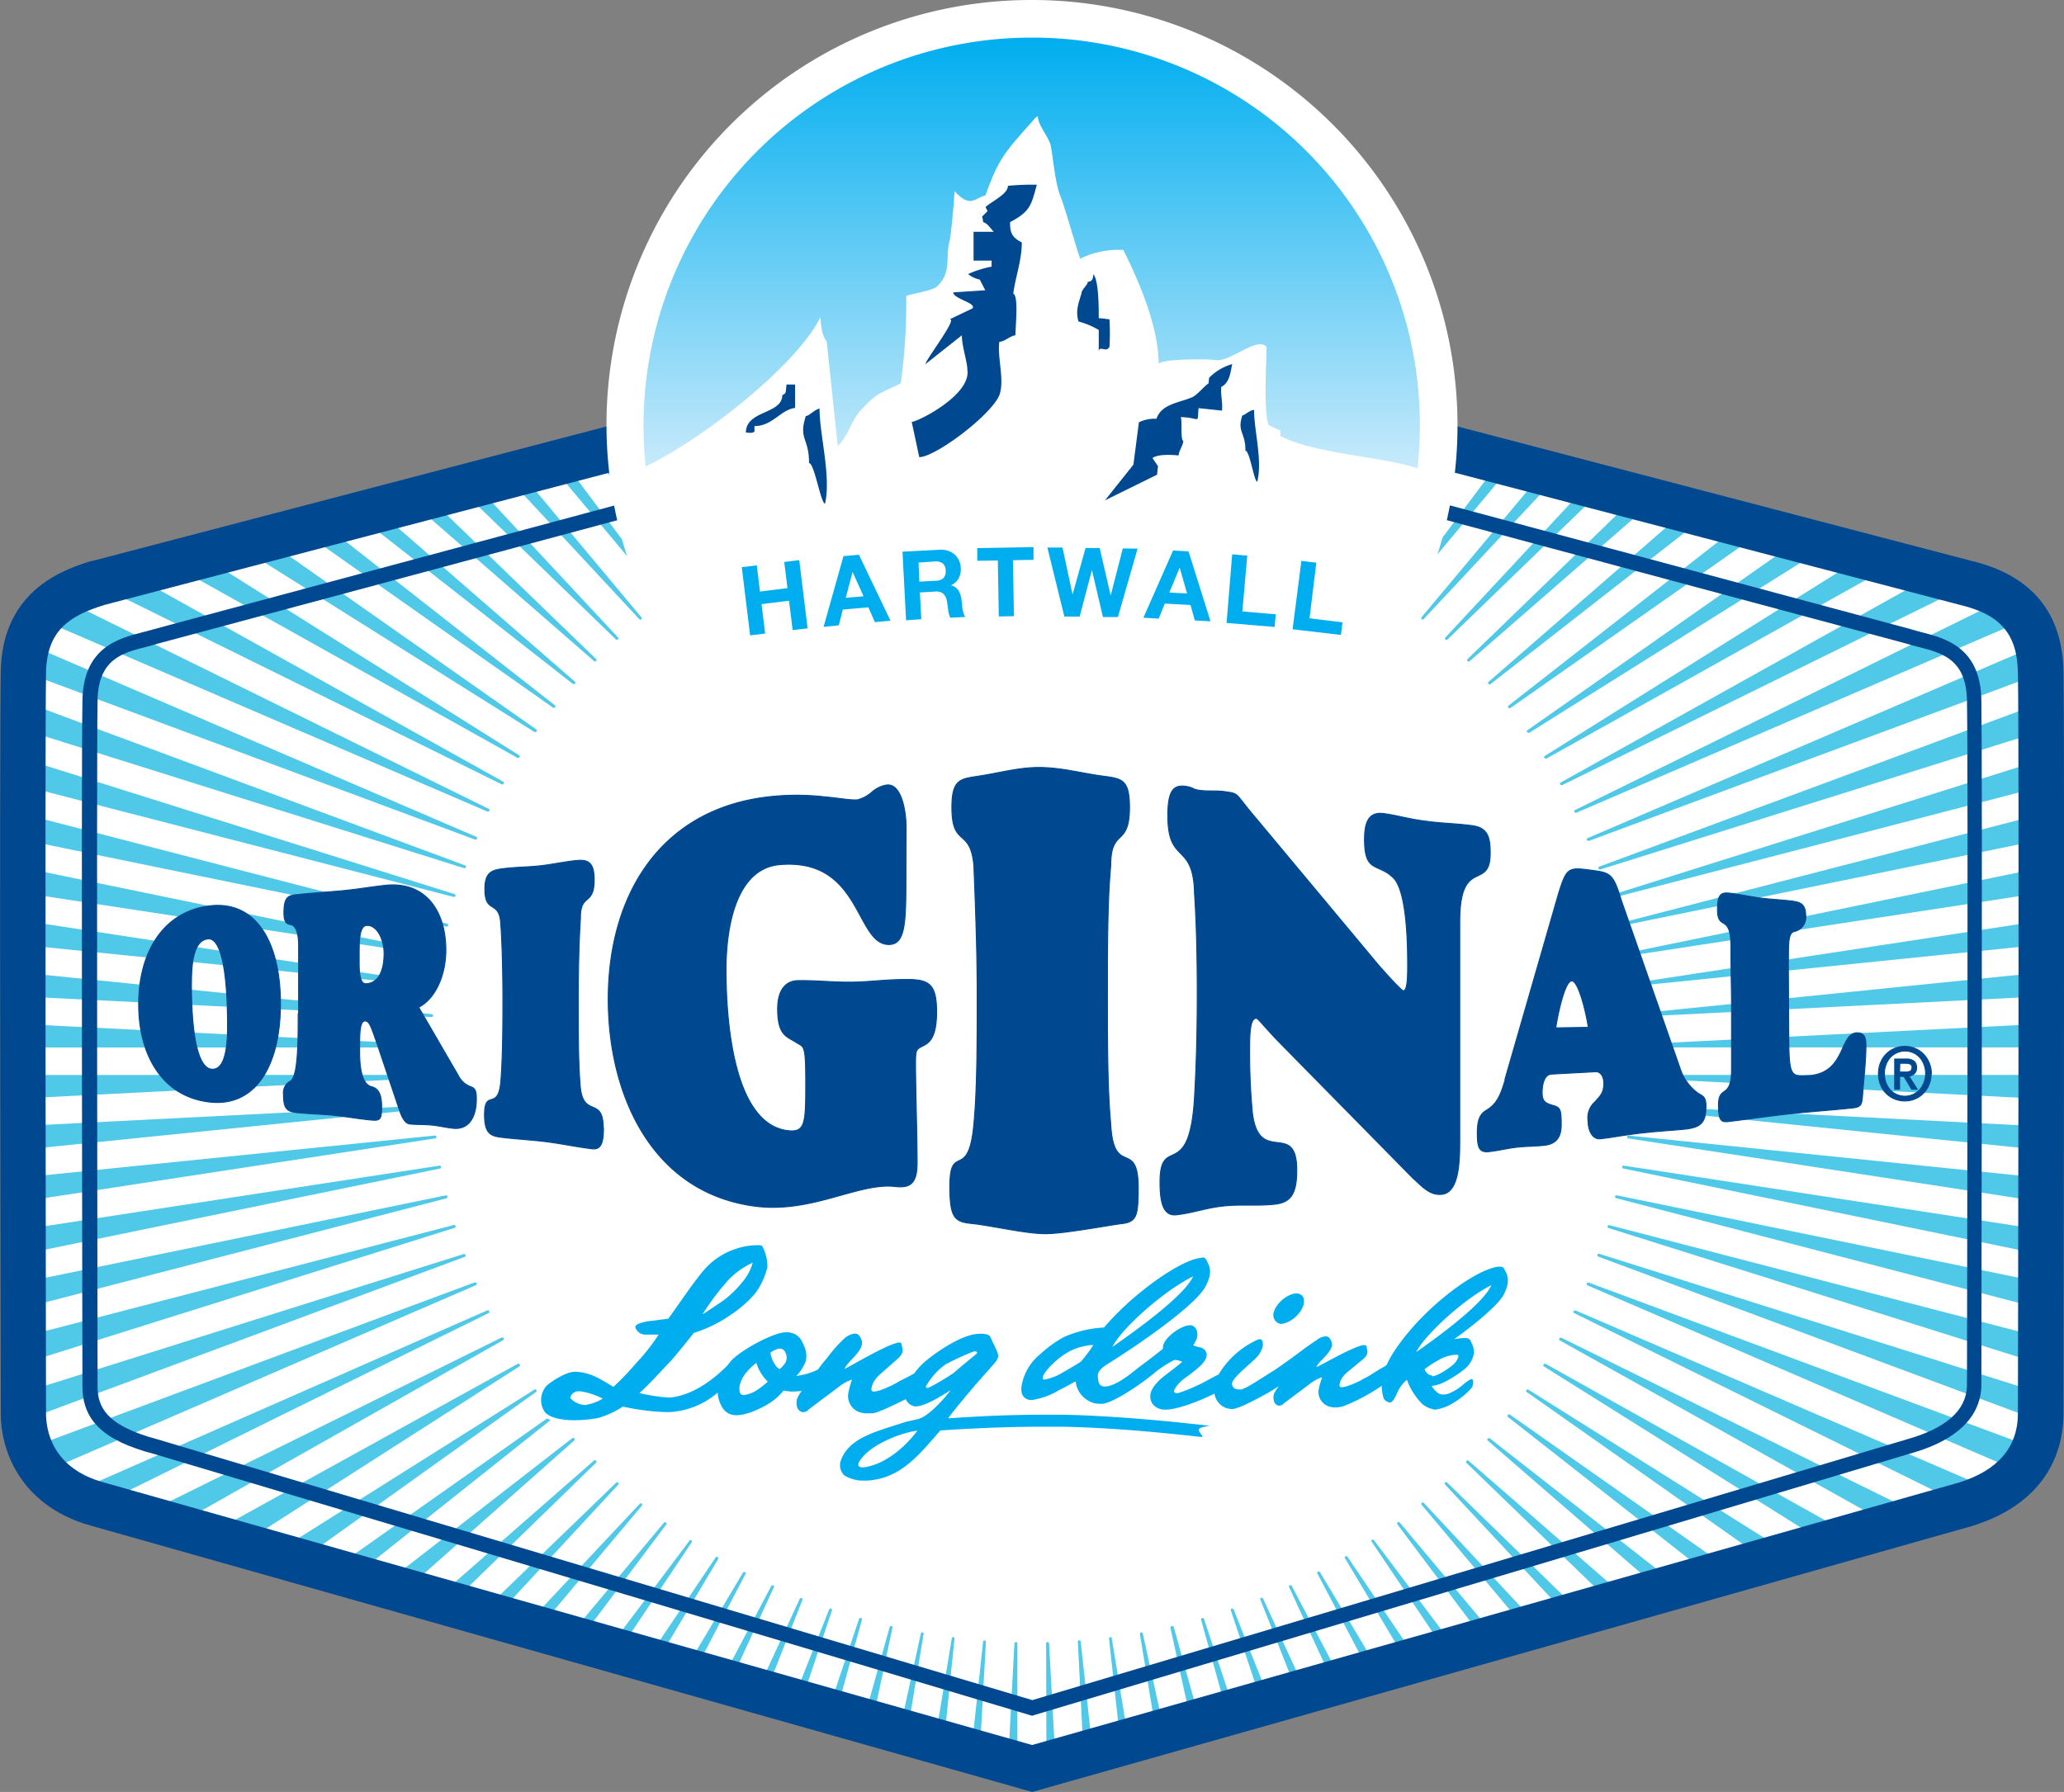
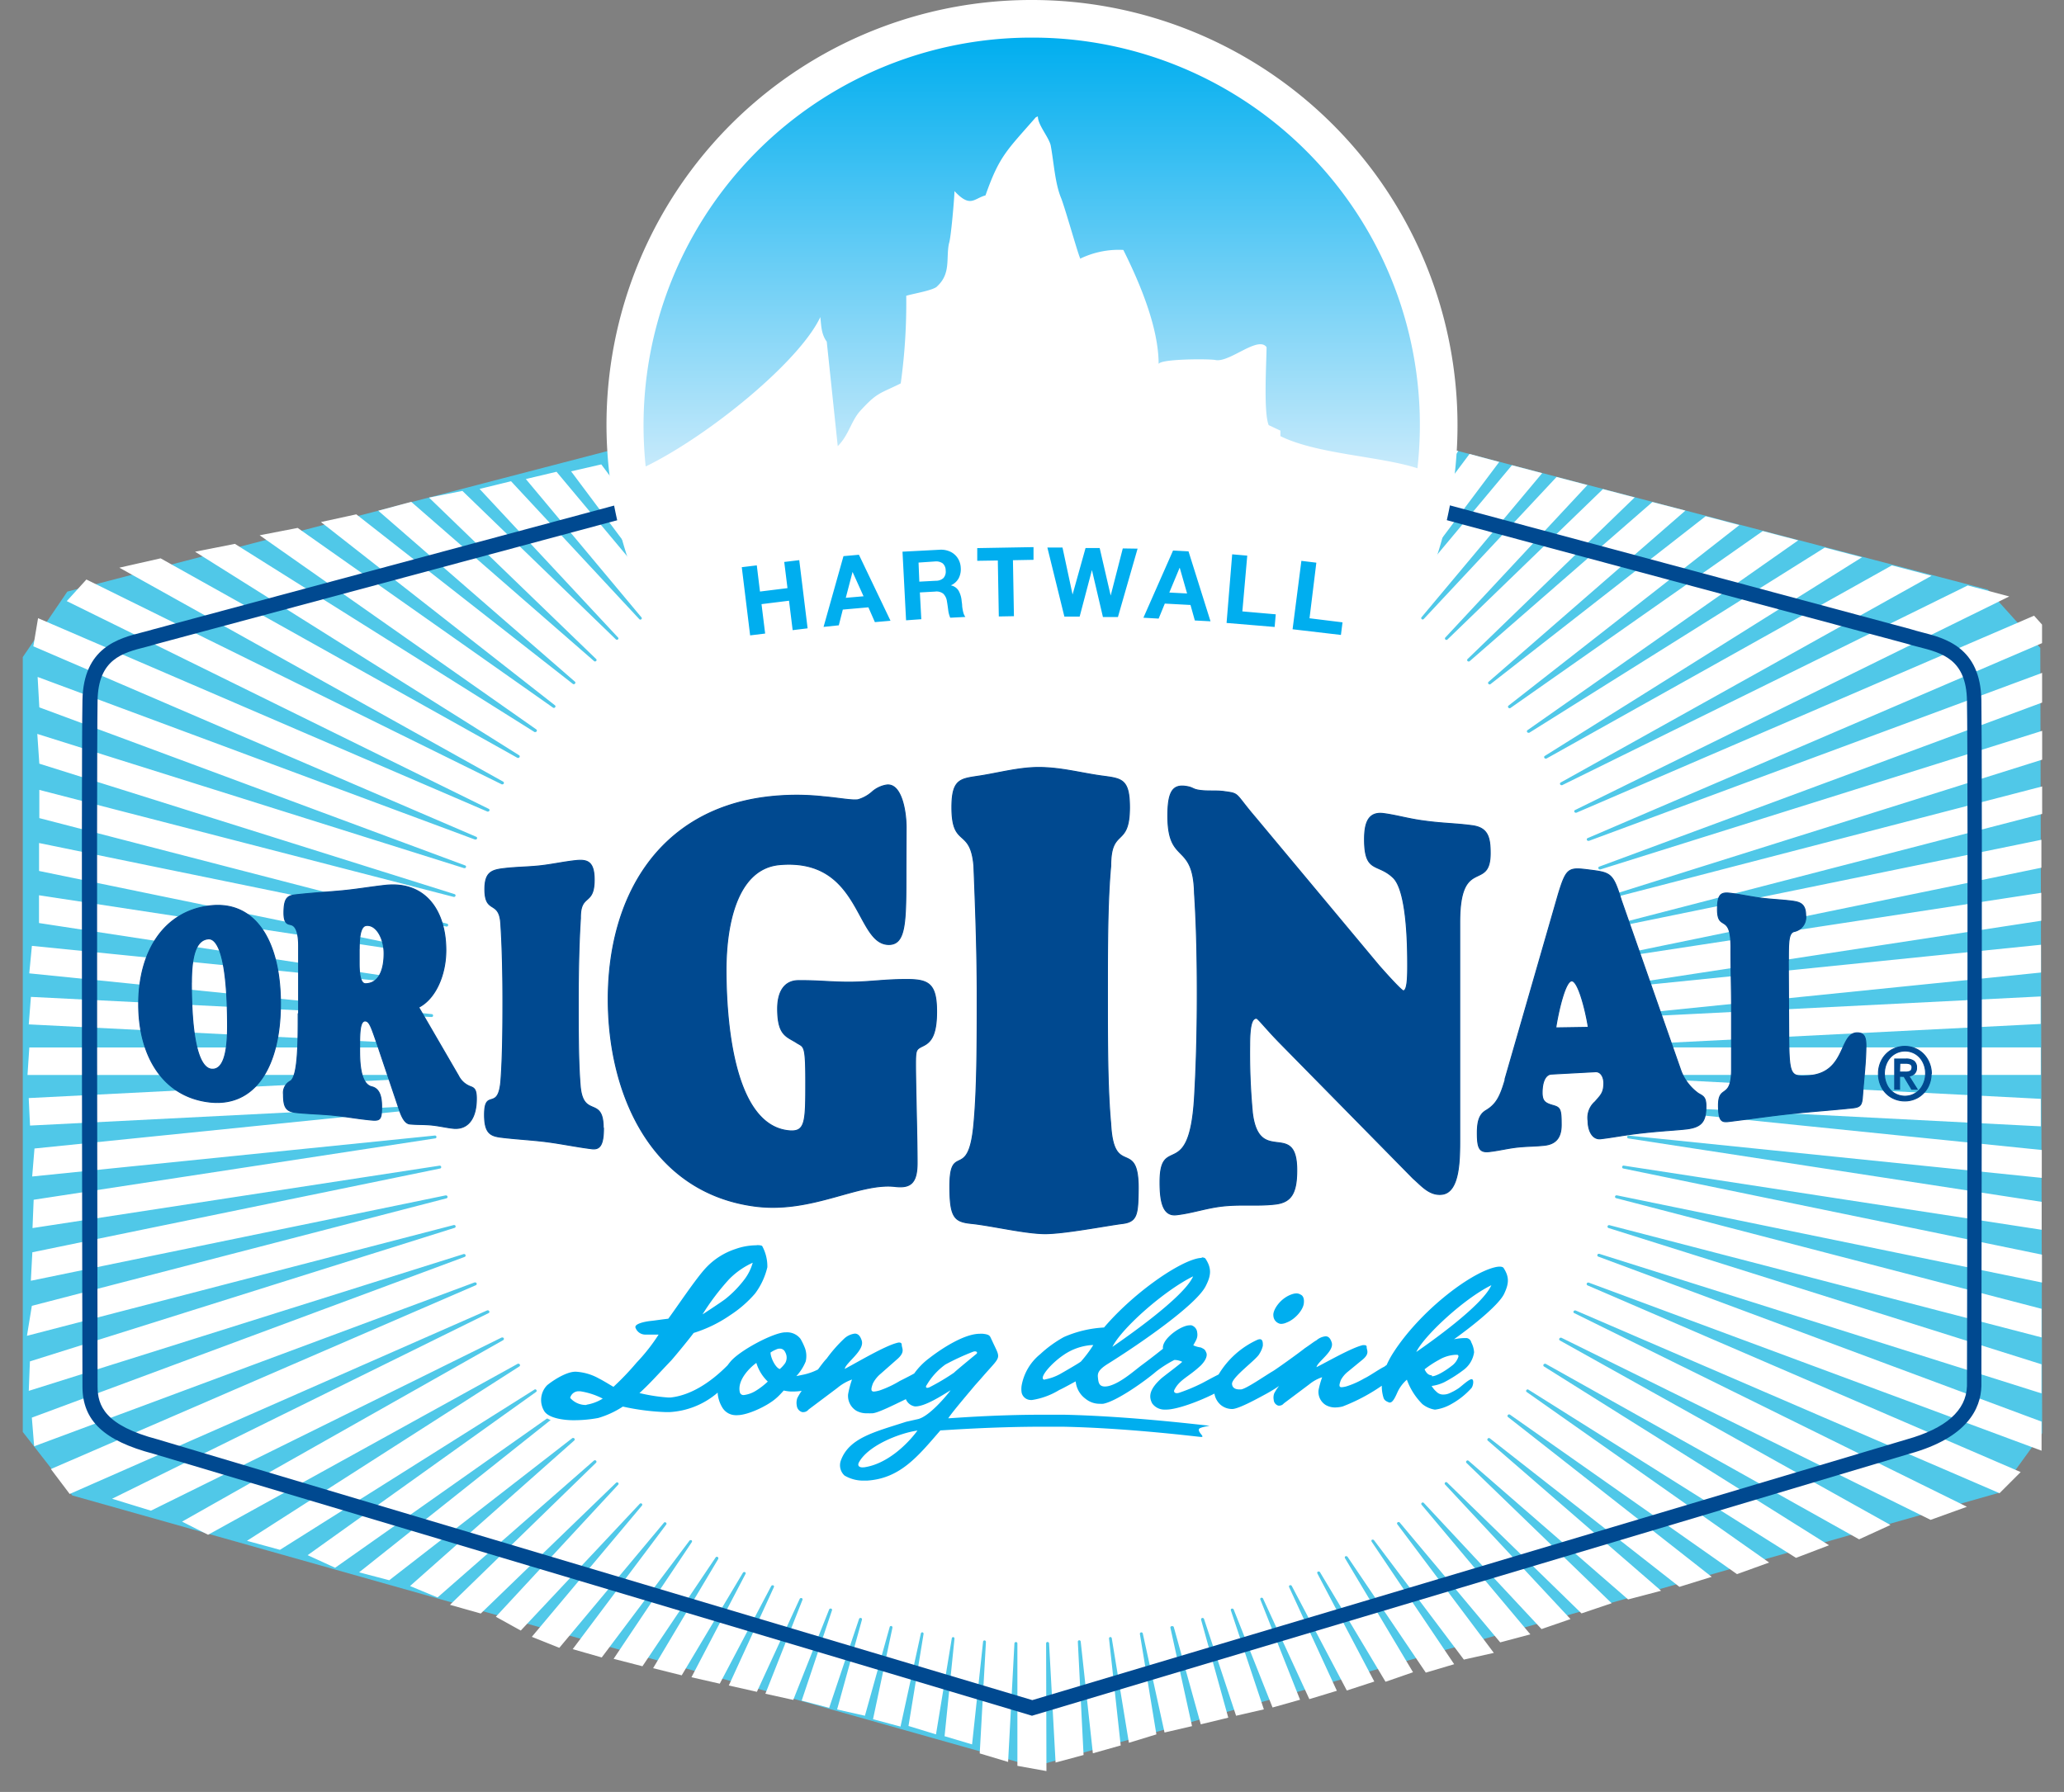
<svg xmlns="http://www.w3.org/2000/svg" viewBox="0 0 375.25 325.86">
  <rect x="0" y="0" width="375.25" height="325.86" fill="#808080" stroke="none" />
  <defs>
    <linearGradient id="a" x1="187.52" y1="85.08" x2="187.52" y2="6.84" gradientUnits="userSpaceOnUse">
      <stop offset="0" stop-color="#c7eafb" />
      <stop offset="1" stop-color="#00aeef" />
    </linearGradient>
  </defs>
  <title>Artboard 1</title>
  <path d="M188 61.84l173.4 45.38 9.54 10.6.34 142.8-7.86 10.84L188 321.25 13.14 271.94l-9-11.55v-140.9l8.1-11.91z" fill="#50c8e8" fill-rule="evenodd" />
  <path d="M288.62 233.74l78.75 33.95-3.84 3.84-77.08-33.23a.26.26 0 0 0-.12 0 .27.27 0 0 0-.24.16.23.23 0 0 0 .13.33L357.6 274l-6.6 2.38-67.13-33.12a.24.24 0 0 0-.13 0 .27.27 0 0 0-.23.14.25.25 0 0 0 .09.36l60.1 33.55-5.7 2.61L281 248a.28.28 0 0 0-.14 0 .29.29 0 0 0-.23.13.26.26 0 0 0 .08.36L332.53 281l-6 2.29-48.64-30.58a.31.31 0 0 0-.15-.05.3.3 0 0 0-.23.12.24.24 0 0 0 .07.36l44.06 31-5.84 2.11-41.27-29a.47.47 0 0 0-.17-.05.28.28 0 0 0-.21.1.26.26 0 0 0 0 .37l37.05 29.07-5.87 1.82-34.46-27a.29.29 0 0 0-.18-.06.26.26 0 0 0-.2.1.25.25 0 0 0 0 .37l31.51 27.3-6 1.58-29-25.21a.3.3 0 0 0-.18-.07.31.31 0 0 0-.2.09.26.26 0 0 0 0 .37l26.39 25.51-5.48 1.85-24.42-23.79a.28.28 0 0 0-.19-.09.3.3 0 0 0-.19.08.26.26 0 0 0 0 .37l22.8 24.46-5.27 1.82-21.39-22.93a.25.25 0 0 0-.2-.09.33.33 0 0 0-.19.07.25.25 0 0 0 0 .37l19.75 23.54-5.48 1.46-18.27-21.8a.31.31 0 0 0-.2-.09.29.29 0 0 0-.18.06.24.24 0 0 0-.05.36l17.54 23.38-5.45 1.22-16.32-21.69a.28.28 0 0 0-.21-.12.47.47 0 0 0-.16 0 .26.26 0 0 0-.07.37l15 22.28-5.16 1.53L245 283.11a.27.27 0 0 0-.23-.12.35.35 0 0 0-.14 0 .25.25 0 0 0-.1.36l12.37 20.74-5 1.73-11.9-19.9a.24.24 0 0 0-.23-.14.22.22 0 0 0-.14 0 .25.25 0 0 0-.12.35l10.35 19.65-5 1.63-10-19a.26.26 0 0 0-.23-.15h-.13a.27.27 0 0 0-.13.35l8.68 18.85-5 1.52-8.42-18.29a.25.25 0 0 0-.23-.15h-.11a.25.25 0 0 0-.15.33l7.22 18.22-5 1.41-7.06-17.8a.26.26 0 0 0-.24-.18.19.19 0 0 0-.11 0 .24.24 0 0 0-.17.32l6 18-5.05 1.16-5.83-17.6a.27.27 0 0 0-.25-.18h-.09a.28.28 0 0 0-.19.33l4.94 17.8-5 1.21-4.9-17.66a.26.26 0 0 0-.25-.19H213a.25.25 0 0 0-.21.3l3.93 17.88-5 1.16-3.95-18a.25.25 0 0 0-.25-.21h-.06a.26.26 0 0 0-.22.3l3 18.25-5 1.53-3.11-19a.26.26 0 0 0-.26-.23.25.25 0 0 0-.24.29l2.12 19.42-5.06 1.43-2.21-20.32a.26.26 0 0 0-.27-.23.26.26 0 0 0-.25.29l1.04 20.57-5.09 1.37-1.18-21.67a.27.27 0 0 0-.28-.25.25.25 0 0 0-.26.27l.06 23.2-5.28-.95v-22.25a.25.25 0 0 0-.26-.26.26.26 0 0 0-.28.25l-1.15 21.55-5.16-1.55 1.13-20.27a.27.27 0 0 0-.25-.28.26.26 0 0 0-.27.23l-2 18.68-5-1.49 1.8-17.72a.26.26 0 0 0-.23-.3.26.26 0 0 0-.26.23l-2.87 17.46-5-1.53 2.74-16.73a.26.26 0 0 0-.22-.3.26.26 0 0 0-.27.21l-3.7 16.93-5-1.34 3.53-16.63a.27.27 0 0 0-.2-.32H162a.25.25 0 0 0-.25.19l-4.5 16.13-5.06-1.14 4.52-16.32a.25.25 0 0 0-.19-.32h-.09a.24.24 0 0 0-.25.18l-5.43 16.16-5-1.31 5.51-16.41a.25.25 0 0 0-.17-.33.18.18 0 0 0-.1 0 .26.26 0 0 0-.25.17l-6.52 16.44-5.07-1.12 6.74-17.06a.25.25 0 0 0-.15-.34.25.25 0 0 0-.11 0 .25.25 0 0 0-.24.15l-7.78 16.9-5.11-1.15 8.19-17.87a.24.24 0 0 0-.13-.35.2.2 0 0 0-.12 0 .26.26 0 0 0-.24.16l-9.34 17.73-5.15-1.17 9.82-18.77a.24.24 0 0 0-.11-.36.31.31 0 0 0-.13 0 .26.26 0 0 0-.23.14l-11.12 18.64-5.2-1.3 11.84-19.86a.28.28 0 0 0-.24-.4.29.29 0 0 0-.23.12L116.8 303l-5.24-1.35 14.21-21.21a.26.26 0 0 0-.07-.37.46.46 0 0 0-.16 0 .25.25 0 0 0-.21.12L109.4 301.4l-5.28-1.51 17-22.66a.24.24 0 0 0-.06-.36.29.29 0 0 0-.17-.06.24.24 0 0 0-.2.11l-19 22.73-5-2 20-23.84a.26.26 0 0 0 0-.37.33.33 0 0 0-.18-.07.31.31 0 0 0-.2.09l-21.63 23.05-4.53-2.51 22.23-24a.25.25 0 0 0 0-.37.28.28 0 0 0-.19-.07.29.29 0 0 0-.19.08l-24.59 23.77-5.6-1.58L108.36 266a.26.26 0 0 0 0-.38.25.25 0 0 0-.19-.08.29.29 0 0 0-.19.06l-28.43 24.89-5-2.08 29.86-26.47a.26.26 0 0 0 0-.37.31.31 0 0 0-.21-.09.35.35 0 0 0-.18.06l-33.25 25.82-5.48-1.44 35.57-28.29a.24.24 0 0 0 0-.36.26.26 0 0 0-.21-.11.3.3 0 0 0-.16.05l-39.56 27.88-5-2.29 41.53-29.68a.25.25 0 0 0 .06-.36.3.3 0 0 0-.23-.12.25.25 0 0 0-.14.06L50.9 281.83l-6-1.64 49.52-31.71a.25.25 0 0 0 .08-.36.27.27 0 0 0-.22-.13.23.23 0 0 0-.14 0l-56.31 31.1-4.73-2.39 58.38-33a.26.26 0 0 0 .1-.36.28.28 0 0 0-.23-.13h-.13l-63.78 31.5-7.06-2.17 68.45-33.76a.23.23 0 0 0 .11-.34.25.25 0 0 0-.23-.16h-.12l-75.92 33.39-3.42-4.53 77.26-33.43a.26.26 0 0 0 .14-.35.29.29 0 0 0-.25-.16.24.24 0 0 0-.11 0L6.21 263l-.42-5.21 78.69-29.23a.26.26 0 0 0 .16-.33.26.26 0 0 0-.25-.19h-.09L5.23 252.92l.21-5.36 77.21-24.28a.26.26 0 0 0-.07-.51h-.09L4.9 242.91l.89-5.45 75.38-19.55a.26.26 0 0 0 .19-.32.27.27 0 0 0-.26-.21H81L5.61 232.9l.27-5.18L80 212.49a.25.25 0 0 0 .21-.31.26.26 0 0 0-.25-.21h-.05l-74 11.35.21-5.15 73-11.16a.25.25 0 0 0 .23-.3.27.27 0 0 0-.27-.22l-73.23 7.45.42-5.09 72.13-7.34a.26.26 0 0 0 .24-.28.26.26 0 0 0-.28-.25l-72.9 3.7-.24-5L77.83 196a.26.26 0 1 0 0-.53L5 195.48l.33-5h72.81a.26.26 0 0 0 .27-.25.26.26 0 0 0-.25-.28l-72.93-3.67.39-5 72.85 3.66a.26.26 0 0 0 .27-.24.26.26 0 0 0-.25-.29L5.32 177l.48-5 73.2 7.38a.26.26 0 0 0 0-.53l-71.91-11v-5.05l72.8 11.1h.05a.26.26 0 0 0 0-.52l-72.84-15v-5.08l74.06 15.19h.06a.25.25 0 0 0 .25-.21.25.25 0 0 0-.2-.32L7.15 148.77v-5.13l75.33 19.46h.08a.26.26 0 0 0 .25-.19.25.25 0 0 0-.18-.32L7.15 138.87l-.37-5.41 77.59 24.41h.09a.24.24 0 0 0 .25-.17.24.24 0 0 0-.16-.33l-77.4-28.74-.31-5.53 79.49 29.56h.11a.26.26 0 0 0 .1-.51L6.06 117.53l.86-5.12 81.69 35.17a.26.26 0 0 0 .12 0 .27.27 0 0 0 .24-.15.25.25 0 0 0-.13-.35l-76.7-37.77 3.57-3.93 75.51 37.25a.29.29 0 0 0 .13 0 .26.26 0 0 0 .23-.13.26.26 0 0 0-.1-.36L21.7 103.23l7.5-1.7 64.89 36.29a.28.28 0 0 0 .14 0 .28.28 0 0 0 .22-.13.25.25 0 0 0-.09-.36l-58.89-37 7.24-1.43 54.47 34.22a.32.32 0 0 0 .16 0 .26.26 0 0 0 .22-.12.25.25 0 0 0-.06-.36l-50.29-35.3L54.12 96l46.42 32.68a.29.29 0 0 0 .16.05.26.26 0 0 0 .21-.1.24.24 0 0 0 0-.36L58.35 94.93l6.43-1.4 39.36 30.83a.29.29 0 0 0 .18.06.28.28 0 0 0 .21-.1.24.24 0 0 0 0-.36L68.77 92.87l6-1.61L108 120.21a.23.23 0 0 0 .18.07.28.28 0 0 0 .2-.08.24.24 0 0 0 0-.36L78 90.49l6.07-1.22 27.9 27a.32.32 0 0 0 .19.07.27.27 0 0 0 .19-.07.23.23 0 0 0 0-.36l-25.16-27 5.72-1.4 23.31 25.07a.32.32 0 0 0 .19.1.34.34 0 0 0 .19-.07.25.25 0 0 0 0-.37l-21-25.13 5.58-1.32 19.51 23.33a.28.28 0 0 0 .38 0 .24.24 0 0 0 0-.36l-17.24-23.05 5.49-1.26 16 21.39a.26.26 0 0 0 .21.1.3.3 0 0 0 .16 0 .24.24 0 0 0 .07-.36l-14.75-22 5.16-1.58 13.93 20.75a.29.29 0 0 0 .23.12.27.27 0 0 0 .24-.4l-12.28-20.62 4.26-2.95 12.54 21.1a.26.26 0 0 0 .23.13.25.25 0 0 0 .14 0 .24.24 0 0 0 .11-.35L125.2 80.13l4.73-2.2 10.23 19.48a.27.27 0 0 0 .23.14.36.36 0 0 0 .13 0 .25.25 0 0 0 .13-.35l-9.23-20.05 4.73-2.05 9.27 20.13a.25.25 0 0 0 .24.16h.11a.25.25 0 0 0 .15-.34l-8.1-20.55 5.18-.77 7.75 19.48a.25.25 0 0 0 .24.16.17.17 0 0 0 .1 0 .24.24 0 0 0 .17-.32l-6.74-20.23 5.24-.57 6.45 19.3a.26.26 0 0 0 .25.18h.09a.25.25 0 0 0 .18-.32L151.1 71l5.06-1.25L161.75 90a.25.25 0 0 0 .25.19h.07a.25.25 0 0 0 .2-.31l-4.68-21.15 5.21-.66 4.53 20.73a.25.25 0 0 0 .26.2h.05a.25.25 0 0 0 .22-.3l-3.46-21.07 4.94-1.88L173 88a.25.25 0 0 0 .26.23.26.26 0 0 0 .23-.29l-2.31-21.53s4.91-2.68 4.91-2.65l2.61 23.64a.26.26 0 0 0 .27.25.26.26 0 0 0 .25-.28L178 64.64l5.06-2L184.43 87a.25.25 0 0 0 .27.24.25.25 0 0 0 .3-.24V61.52l1.28-.15 3.88 1v24.6a.26.26 0 0 0 .27.27.27.27 0 0 0 .28-.25l1.29-24.1 5.18 1.35-1.27 23.08a.25.25 0 0 0 .24.27.25.25 0 0 0 .27-.23l2.42-22.67L204 66l-2.39 21.87a.25.25 0 0 0 .23.29.25.25 0 0 0 .25-.22l3.5-21.51 5.09 1.33-3.45 21a.24.24 0 0 0 .21.29h.06a.24.24 0 0 0 .26-.2l4.58-20.63 5 1.3-4.5 20.38a.27.27 0 0 0 .21.31h.07a.25.25 0 0 0 .25-.19L218.95 70l5 1.31-5.59 20a.24.24 0 0 0 .18.32h.08a.25.25 0 0 0 .26-.17l6.64-19.79 5 1.32-6.71 20a.25.25 0 0 0 .17.33h.09a.26.26 0 0 0 .24-.17l7.83-19.73 5 1.32-8 20.26a.25.25 0 0 0 .16.33h.11a.24.24 0 0 0 .24-.16l9.2-20 5.15 1.35-9.54 20.68a.25.25 0 0 0 .13.35h.13a.26.26 0 0 0 .23-.14L245.74 77l5.13 1.34-11.35 21.45a.26.26 0 0 0 .1.36h.15a.25.25 0 0 0 .23-.15l12.7-21.2 5.18 1.36-13.34 22.32a.25.25 0 0 0 .09.36.29.29 0 0 0 .15 0 .26.26 0 0 0 .22-.12l14.82-22.09 5.3 1.39-15.75 23.4a.24.24 0 0 0 .08.36.22.22 0 0 0 .16.06.26.26 0 0 0 .21-.12l17.35-23.17 5.4 1.45L254 108.75a.24.24 0 0 0 .05.36.31.31 0 0 0 .17.06.29.29 0 0 0 .21-.1l20.45-24.47 5.5 1.44-21.91 26.17a.25.25 0 0 0 0 .37.26.26 0 0 0 .18.07.26.26 0 0 0 .2-.09L283 86.73l5.61 1.47-25.83 27.72a.26.26 0 0 0 0 .37.36.36 0 0 0 .19.08.28.28 0 0 0 .19-.08l28.27-27.35 5.77 1.51-30.38 29.39a.26.26 0 0 0 0 .38.29.29 0 0 0 .2.07.28.28 0 0 0 .18-.06l33.22-28.94 6 1.56-35.8 31.15a.26.26 0 0 0 0 .37.28.28 0 0 0 .2.09.26.26 0 0 0 .17-.06l39.11-30.53 6.14 1.61-42 32.85a.25.25 0 0 0 0 .36.3.3 0 0 0 .22.11.31.31 0 0 0 .16-.06l45.86-32.17 6.45 1.69-49.21 34.51a.25.25 0 0 0-.07.36.29.29 0 0 0 .23.12.3.3 0 0 0 .15 0l53.73-33.68 6.76 1.77-57.66 36.12a.25.25 0 0 0-.08.36.26.26 0 0 0 .23.13.25.25 0 0 0 .13 0l62.82-35.14 7.21 1.89-67.42 37.59a.25.25 0 0 0-.1.35.26.26 0 0 0 .23.14.25.25 0 0 0 .13 0l73.74-36.32 7.55 2-78.94 38.84a.24.24 0 0 0-.12.34.27.27 0 0 0 .24.15h.12l83.21-35.83 1.45 1.62v3.37l-82.57 35.44a.26.26 0 0 0 .1.51h.11l82.37-30.54v5.4l-80.51 29.83a.25.25 0 0 0-.16.33.27.27 0 0 0 .25.19h.1l80.33-25.21v5.24l-78.72 24.74a.26.26 0 0 0 .08.51h.09l78.55-20.38V148l-77.26 20a.25.25 0 0 0-.19.32.24.24 0 0 0 .25.2H294l77.14-15.81v5.08l-76 15.64a.25.25 0 0 0-.21.3.28.28 0 0 0 .27.22l75.92-11.6v5.08l-75.08 11.48a.26.26 0 0 0-.23.29.25.25 0 0 0 .26.23l75-7.63v5.05l-74.5 7.57a.26.26 0 0 0 0 .53l74.44-3.75v5l-74 3.74a.26.26 0 0 0-.25.28.25.25 0 0 0 .27.25h74v5h-74.15a.27.27 0 0 0-.28.25.26.26 0 0 0 .27.27l74.16 3.83v5L296.75 201a.26.26 0 0 0 0 .53l74.46 7.59v5.07l-75.11-7.69a.26.26 0 0 0-.27.22.26.26 0 0 0 .23.3l75.13 11.53v5.08l-76-11.67h-.06a.27.27 0 0 0 0 .53l76.11 15.66v5.07l-77.26-15.85h-.07a.26.26 0 0 0-.05.52L371.17 238v5.2l-78.57-20.41a.12.12 0 0 0-.08 0 .26.26 0 0 0-.25.19.26.26 0 0 0 .17.33l78.72 24.78v5.29L290.76 228h-.09a.26.26 0 0 0-.25.18.25.25 0 0 0 .16.33l80.59 30v5.29l-82.34-30.57h-.11a.29.29 0 0 0-.24.18.27.27 0 0 0 .14.33z" fill="#fff" fill-rule="evenodd" />
-   <path d="M187.66 325.86L16.87 277.53C4.55 274.25.14 264.78.14 257c0-1.2-.27-120.87 0-134.82C.34 107 12.19 103.39 16.66 102h.15l168.85-44.18h3.93L358.44 102c10.9 2.6 16.55 9.41 16.72 20.2.23 14 0 133.62 0 134.82 0 5.72-2.16 16-16.64 20.48zM19 110c-6.48 2-10.51 4.73-10.63 12.37-.23 13.87 0 133.47 0 134.67 0 2.93 1 10 10.67 12.58l168.6 47.7 168.49-47.72c7.09-2.19 10.74-6.43 10.74-12.58 0-1.22.27-120.81 0-134.68-.11-7-3.15-10.58-10.48-12.33L188.52 66.07h-1.81z" fill="#004990" />
  <path d="M187.62 312l-.39-.12-159.31-47.51c-9-2.37-12.93-6-12.93-12.27 0-1.12-.24-112.44 0-124.74.16-9.65 6.6-11.28 10.87-12.37.69-.18 1.35-.34 1.95-.53l158.38-42.55h3l158.19 42.5c.65.21 1.32.38 2 .56 4.26 1.09 10.7 2.74 10.85 12.36.2 12.29 0 123.62 0 124.74-.12 4-2.46 9.34-13 12.27zm-1.07-237.37l-158 42.45c-.6.19-1.3.37-2 .56-4.27 1.08-8.69 2.2-8.81 9.77-.21 12.27 0 123.56 0 124.69 0 3.52 1.32 7.12 10.94 9.65l159 47.41 158.93-47.4c7.17-2 10.86-5.26 11-9.7 0-1.09.24-112.38 0-124.65-.12-7.54-4.53-8.67-8.8-9.76-.75-.19-1.46-.37-2.13-.59L188.7 74.63z" fill="#004990" />
  <path d="M157.14 269.54a7 7 0 0 1-3.83-1 2.87 2.87 0 0 1-.76-3.17c1.41-3.82 5.33-5.06 10.28-6.64l1.78-.57 2.25-.51c1.28-.35 3.1-2.1 4.42-3.59-1.57.93-3.53 2-4.88 2h-.12a2.58 2.58 0 0 1-1.79-1.2l-.48.23c-2.3 1.11-4.47 2.17-5.41 2.22h-.25a4.17 4.17 0 0 1-.55 0h-.2a4.11 4.11 0 0 1-2.08-.49 3.47 3.47 0 0 1-1.69-3.35c0-.22.27-1.33.5-2.12a10 10 0 0 0-1.88 1.21l-5.26 4.07a1.49 1.49 0 0 1-1.18.54h-.17a1.7 1.7 0 0 1-1.3-1.49 2.91 2.91 0 0 1 .09-1.46 5.85 5.85 0 0 1 .46-.83h-1.33a7.52 7.52 0 0 1-1.13-.15c-.47.51-.86.9-1.2 1.21-1.59 1.45-5.29 3.23-7.34 3.23a2.62 2.62 0 0 1-.53 0A3.18 3.18 0 0 1 131 256a6.47 6.47 0 0 1-.81-2.2 15 15 0 0 1-8.42 3.22h-.83a41.54 41.54 0 0 1-7.65-1 16.78 16.78 0 0 1-4.46 2 24.33 24.33 0 0 1-4.53.42h-.13c-.7 0-4.26-.08-5.44-1.7a4.16 4.16 0 0 1 .49-5.23c.62-.54 3.37-2.56 5.38-2.56h.11a9.85 9.85 0 0 1 4.28 1.25c.81.4 2 1.11 2.5 1.43a22.3 22.3 0 0 0 2.39-2.47c.49-.55 1-1.14 1.6-1.76a33.31 33.31 0 0 0 3.63-4.52h-1.81a2.23 2.23 0 0 1-2.11-1.58.71.71 0 0 1 .14-.57c.53-.72 2.52-1 2.92-1l1.32-.17 1.75-.23c.45-.62 1.05-1.47 1.73-2.43a79.63 79.63 0 0 1 5-6.72A12 12 0 0 1 133 227c.25-.1.47-.18.64-.26a11.7 11.7 0 0 1 3.94-.69c.76 0 1.16.11 1.31.37a8.05 8.05 0 0 1 1 4 13.22 13.22 0 0 1-2.31 5 21.4 21.4 0 0 1-4.55 4 24.85 24.85 0 0 1-6.67 3.27c-.87 1.18-3.42 4.26-4 4.9l-1.83 1.93c-1.29 1.38-2.35 2.5-3.5 3.57a26.61 26.61 0 0 0 4.5.66h.41c3.28-.36 6.8-2.35 10.18-5.77.14-.21.31-.43.47-.61 1.69-2.06 7.88-5.38 10.17-5.47h.17a3.4 3.4 0 0 1 3 1.38l.11.22a10.66 10.66 0 0 1 .73 1.59 4.55 4.55 0 0 1 .11 2.52 6.17 6.17 0 0 1-1.2 2.07h.1a10.48 10.48 0 0 0 2.79-1c.52-.71 1.06-1.44 1.56-2 .33-.38.66-.8 1-1.23a13.25 13.25 0 0 1 2.34-2.53 3.71 3.71 0 0 1 2-.87c1.12 0 1.48 1.16 1.59 1.54.37 1.29-.85 2.6-1.92 3.74l-.52.57.86-.48c2.46-1.37 5.83-3.24 7.62-3.67a1.53 1.53 0 0 1 .43-.07.83.83 0 0 1 .62.23.69.69 0 0 1 .18.53 1.67 1.67 0 0 0 .07.36c.14.55.32 1.3-.91 2.41L160.3 250a5.15 5.15 0 0 0-1.28 1.58c-.25.7-.27.95-.25 1h.11a4.84 4.84 0 0 0 1.26-.3 14.77 14.77 0 0 0 2.72-1.27l.56-.31c.09 0 1.88-.93 2.55-1.32a13 13 0 0 1 2.78-2.81c1.35-1 6.06-4.49 9.38-4.49a4.22 4.22 0 0 1 .62 0c1.21.13 1.45.4 1.74 1l.14.3c.19.42.36.77.5 1.07 1 2.18 1 2.31-1 4.58-.42.47-.92 1-1.52 1.74l-1.08 1.21-.94 1.12c-1.09 1.3-2.66 3.16-3.49 4.26h.45c2.41-.16 8.82-.59 16-.59h3.84c12.87.28 26.45 2 26.56 2h.28v.29c0 .29-.22.34-.66.42a5.3 5.3 0 0 0-1.32.36c0 .06.26.44.37.58s.4.51.27.78a.47.47 0 0 1-.47.24h-.49c-5.14-.6-15.21-1.63-24.82-1.81h-3.47c-7.78 0-14.85.44-17.51.61l-1.07.06-.47.54c-3.78 4.4-7.05 8.2-13 8.59zm8.86-8.94c-3.34.69-8.19 2.83-9.58 5.52-.06.13-.06.22 0 .25s.15.12.45.12h.13c3.56-.49 6.89-3.25 9-5.89zm-62-6.44a4 4 0 0 0 2.53 1 5.93 5.93 0 0 0 2.17-.75 10.83 10.83 0 0 0-3.24-1.06h-.16a1.25 1.25 0 0 0-1.3.8zm33.13-5.71c-1.18.94-2.9 2.92-2.46 4.7 0 .12.09.25.41.25a4.79 4.79 0 0 0 1.92-.69 11.67 11.67 0 0 0 1.91-1.44 8.69 8.69 0 0 1-1.75-2.82zm39.87-2.3h-.13a44.06 44.06 0 0 0-5 2.26 10.06 10.06 0 0 0-2.89 3l-.42.58.16-.07a41.1 41.1 0 0 0 4.34-2.58c.34-.21 2.94-2.34 3.94-3.2zm-36.68 0a4.82 4.82 0 0 0 1.31 2.48 4.78 4.78 0 0 0 .78-.87 1.71 1.71 0 0 0-.07-1.72.72.72 0 0 0-.67-.45 1.13 1.13 0 0 0-.51.14 4.26 4.26 0 0 0-.81.42zm-4.06-15.85a16.2 16.2 0 0 0-3.49 2.62 46.18 46.18 0 0 0-3.95 5c1-.65 2.28-1.51 2.81-1.91a19.3 19.3 0 0 0 3.36-3.43 8.22 8.22 0 0 0 1.3-2.28zm124.55 26.33a5.21 5.21 0 0 1-2.41-1.11 11.86 11.86 0 0 1-2.75-4.14 7.25 7.25 0 0 0-1.21 1.73l-.1.22c-.46 1-.93 1.93-1.62 1.93a.72.72 0 0 1-.29-.06l-.12-.05a1.71 1.71 0 0 1-1-.89 5.55 5.55 0 0 1-.34-1.79 32.66 32.66 0 0 1-6.73 3.48 5.91 5.91 0 0 1-1.42.19 3.74 3.74 0 0 1-1.93-.51 3.1 3.1 0 0 1-1.45-3c0-.17.24-1.08.44-1.77a8.5 8.5 0 0 0-1.56 1l-4.66 3.49a1.31 1.31 0 0 1-1 .46h-.18a1.53 1.53 0 0 1-1.14-1.37 2.42 2.42 0 0 1 .1-1.28v-.11c-.38.23-.78.46-1.2.68l-.41.22c-2.18 1.18-4.56 2.4-5.65 2.48H224a3.55 3.55 0 0 1-2.36-.88 3.85 3.85 0 0 1-1.08-1.73c-2.77 1.37-6.58 2.75-8.56 2.75h-.38a3 3 0 0 1-2.4-1.26c-.87-1.57-.4-3 1.55-4.86.16-.17.75-.62 1.68-1.34.67-.52 1.41-1.09 1.87-1.47a4.63 4.63 0 0 0-.8-.11 25.8 25.8 0 0 0-3.07 2c-2.07 1.78-7.28 5.5-9.81 6a3.84 3.84 0 0 1-.65.05 4.33 4.33 0 0 1-2.83-1 5.21 5.21 0 0 1-1.87-2.87l-.18.1c-.73.4-1.83 1-2.36 1.23a13.58 13.58 0 0 1-5.06 1.84 1.77 1.77 0 0 1-.36 0 2 2 0 0 1-1.86-1.55 2.83 2.83 0 0 1-.08-1.12v-.29a9.83 9.83 0 0 1 3.51-6l.71-.6a17.28 17.28 0 0 1 3.66-2.56 21.54 21.54 0 0 1 7.23-1.76c4.92-5.7 12.83-11.55 17-12.54a4.57 4.57 0 0 1 1-.13c.65 0 .92.24 1 .44 1.22 1.89 1 3.31.09 5.13-1.61 3.55-12.55 11-18.11 14.5-1.51 1-1.57 1.48-1.5 2.06.1.87.21 1.35.95 1.35a2.89 2.89 0 0 0 .75-.12 16.24 16.24 0 0 0 4.81-3l.9-.71c1.7-1.23 3.28-2.53 3.74-2.92a3 3 0 0 1 .85-1.93c1.14-1.35 3.17-2.53 4.35-2.53a1.39 1.39 0 0 1 .42.06 1.81 1.81 0 0 1 1.29 1.59 2.86 2.86 0 0 1-.51 2.08l-.08.13c.24.07.58.13.72.16l.29.06c.82.37.94.53 1.14 1.08.34.77 0 1.69-1.09 2.75a23.19 23.19 0 0 1-2.33 1.89 6.69 6.69 0 0 0-2.42 2.49s.05.07.16.07a1.07 1.07 0 0 0 .29 0 31.33 31.33 0 0 0 4-1.68l.56-.3c.61-.33 1.61-.88 2.48-1.3a16.24 16.24 0 0 1 7.12-6.33 1.62 1.62 0 0 1 .64-.16.77.77 0 0 1 .57.24 1.75 1.75 0 0 1 .29 1.33 4.85 4.85 0 0 1-.65 1.57 10.59 10.59 0 0 1-2.1 2.17c-1.17 1.05-2.77 2.49-2.83 3.13a.63.63 0 0 0 .17.45 1.17 1.17 0 0 0 .84.25h.25a20.43 20.43 0 0 0 4.07-2.28c.6-.38 1.14-.73 1.56-1l.06-.09h.11c.77-.48 4.45-3.12 5.69-4.09.51-.34.88-.61 1.18-.82a8.51 8.51 0 0 1 1-.65 3.11 3.11 0 0 1 1.73-.73c.68 0 1.17.47 1.45 1.41.31 1.17-.78 2.3-1.74 3.29l-.29.3.54-.29a38.41 38.41 0 0 1 6.73-3.11 1.49 1.49 0 0 1 .38-.05.76.76 0 0 1 .59.22.63.63 0 0 1 .16.5 1.43 1.43 0 0 0 .05.3c.14.61.19 1.24-.84 2.13l-2.78 2.38a4.45 4.45 0 0 0-1.13 1.35 2.58 2.58 0 0 0-.23.84h.07a4.37 4.37 0 0 0 1.08-.25 12.87 12.87 0 0 0 2.44-1.09l.44-.24a20 20 0 0 0 1.84-1.08 19.31 19.31 0 0 1 1.81-1.06 2.58 2.58 0 0 1 .29-.23 16.82 16.82 0 0 1 1.09-2c4.87-7.66 13.93-14.68 18.77-15.84a4.22 4.22 0 0 1 .95-.13 1.08 1.08 0 0 1 1 .43c1.19 1.84.93 3.23.09 5-.73 1.61-3.46 4.17-8.12 7.6h1.03a1.32 1.32 0 0 1 1.13 1l.12.28a3.76 3.76 0 0 1 .42 1.7 5.21 5.21 0 0 1-2.11 3.5 24.65 24.65 0 0 1-3.5 2.21 7.93 7.93 0 0 1-1.85.62 4 4 0 0 0 .37.39l.21.21a1.32 1.32 0 0 0 .87.38h.17a2.43 2.43 0 0 0 1-.24 10 10 0 0 0 1.47-.8c.16-.1.4-.31.68-.53.89-.73 1.5-1.21 1.93-1.21a.61.61 0 0 1 .55.35 2.14 2.14 0 0 1-.26 1.77 14.26 14.26 0 0 1-3.81 3 8.07 8.07 0 0 1-3.05 1zm-62.78-11.86a10.37 10.37 0 0 0-4.58 1.73c-2.18 1.48-3.75 3.5-3.63 3.9a9.35 9.35 0 0 0 2.68-1c2.07-1.18 3.46-2 3.72-2.23a11.06 11.06 0 0 0 1.51-1.95zm61.31 4.34c.32.59.65.67.9.67.79 0 2.58-1.17 3.36-1.8a3.29 3.29 0 0 0 1.13-1.45h-.07a6.14 6.14 0 0 0-2.9.85 17.87 17.87 0 0 0-2.39 1.72zm10.85-14.67a45.63 45.63 0 0 0-11.6 10.06c5.9-4.18 10-7.73 11.62-10.06zM216 232.83a48.24 48.24 0 0 0-12.62 10.75c7.96-5.58 11.3-8.87 12.62-10.75zm16.92 8.27a1.44 1.44 0 0 1-.68-.16 1.89 1.89 0 0 1-1.09-1.64c-.19-1.21 1.45-3.63 3.82-4.31a2.77 2.77 0 0 1 .7-.1 1.76 1.76 0 0 1 1 .29c.54.23.82.92.72 1.83-.07 1.35-1.73 3.23-3.4 3.85a2.61 2.61 0 0 1-1 .24z" fill="#00aeef" />
  <path d="M137.59 226.42c.54 0 .93.06 1 .2a7.75 7.75 0 0 1 .92 3.82 13 13 0 0 1-2.23 4.78 21.12 21.12 0 0 1-4.47 3.9 24.35 24.35 0 0 1-6.7 3.27c-.76 1.05-3.44 4.3-4.07 5-2.46 2.57-3.94 4.27-5.78 5.93a31.43 31.43 0 0 0 5.2.81h.45c3.61-.39 7.21-2.66 10.38-5.87.17-.24.34-.45.49-.63 1.7-2.06 7.77-5.27 9.93-5.35h.16a3.08 3.08 0 0 1 2.68 1.2 11.79 11.79 0 0 1 .83 1.76 4.26 4.26 0 0 1 .1 2.34 8.8 8.8 0 0 1-1.7 2.66l1-.21a10.81 10.81 0 0 0 2.94-1c.55-.75 1.09-1.48 1.59-2a25.37 25.37 0 0 1 3.28-3.71 3.47 3.47 0 0 1 1.82-.81c.59 0 1 .42 1.27 1.3.52 1.8-2.92 4-3.1 5.12 2.28-1.2 7.26-4.18 9.54-4.74a1.25 1.25 0 0 1 .35-.06c.26 0 .48.11.47.41 0 .64.69 1.26-.73 2.54l-3.13 2.76a5.6 5.6 0 0 0-1.37 1.71c-.37 1-.43 1.5.18 1.5a5 5 0 0 0 1.36-.32 18.83 18.83 0 0 0 3.34-1.61c.17-.08 2-1 2.62-1.36a12.66 12.66 0 0 1 2.74-2.79c2.44-1.89 6.43-4.43 9.18-4.43a3.9 3.9 0 0 1 .57 0c1.37.15 1.26.45 1.63 1.17 1.7 3.74 1.85 2.52-2 7l-1.07 1.2c-.94 1.14-4.07 4.78-4.86 6 .56 0 8.15-.65 17.15-.65h3.83c12.5.27 26.12 2 26.51 2 .22 0-1.64.23-1.88.57-.34.57 1.08 1.47.43 1.47h-.09c-.41 0-13.12-1.63-25.21-1.86h-3.47c-9.67 0-18.14.67-18.7.67-4 4.6-7.23 8.73-13.3 9.13h-.5a6.67 6.67 0 0 1-3.63-.92 2.54 2.54 0 0 1-.65-2.78c1.52-4.11 6.23-5.17 11.86-7l2.22-.5c2-.55 4.94-4 5.86-5.23-1.5.91-4.59 2.94-6.39 2.94h-.11a2.16 2.16 0 0 1-1.64-1.32c-2.46 1.19-5.1 2.51-6.08 2.57h-.23a3.77 3.77 0 0 1-.5 0h-.25a3.81 3.81 0 0 1-1.92-.45 3.17 3.17 0 0 1-1.52-3 17.59 17.59 0 0 1 .71-2.69 8.64 8.64 0 0 0-2.65 1.52l-5.25 3.94a1.22 1.22 0 0 1-1 .47h-.14a1.37 1.37 0 0 1-1-1.2 2.66 2.66 0 0 1 .09-1.34 10.6 10.6 0 0 1 .8-1.33 10.29 10.29 0 0 1-1.51.12h-.48a7.6 7.6 0 0 1-1.27-.18c-.46.51-.91 1-1.3 1.33-1.6 1.47-5.25 3.15-7.11 3.15a2.24 2.24 0 0 1-.46 0 2.85 2.85 0 0 1-2.31-1.41 5.94 5.94 0 0 1-.84-2.7c-.07.06-.12.13-.19.18a14.6 14.6 0 0 1-8.51 3.37h-.81a42.3 42.3 0 0 1-7.72-1 16.65 16.65 0 0 1-4.47 2.07 23.74 23.74 0 0 1-4.46.41h-.13c-1.36 0-4.23-.27-5.17-1.56a3.85 3.85 0 0 1 .44-4.78c.78-.67 3.39-2.48 5.16-2.48h.09a9.68 9.68 0 0 1 4.2 1.24c.77.38 2 1.15 2.63 1.51a49.72 49.72 0 0 0 4.21-4.41 33.73 33.73 0 0 0 4-5.09h-2.44a1.88 1.88 0 0 1-1.78-1.31c-.13-.69 1.81-1.07 2.76-1.17s1.72-.24 3.22-.41c1.54-2.08 5.06-7.36 6.83-9.24a12.84 12.84 0 0 1 5.43-3.45 11.45 11.45 0 0 1 3.8-.66M127.75 239s3.18-2.07 4.11-2.77a19.79 19.79 0 0 0 3.42-3.49 9 9 0 0 0 1.57-3.12 14.28 14.28 0 0 0-4.29 3 43.71 43.71 0 0 0-4.81 6.35m14 10a6 6 0 0 0 1-1.09 2 2 0 0 0 0-2 1.05 1.05 0 0 0-1-.64 1.46 1.46 0 0 0-.66.17 5 5 0 0 0-1 .54c0 1 1 2.93 1.74 3m26.74 3.42a1.05 1.05 0 0 0 .47-.13 40.84 40.84 0 0 0 4.39-2.61c.21-.22 1.81-1.56 4.11-3.45.21-.21.06-.44-.28-.44a1.09 1.09 0 0 0-.38.08 43.75 43.75 0 0 0-5 2.31 12.24 12.24 0 0 0-3.38 3.7c-.27.36-.14.55.13.55m-33.36 1.3a5.39 5.39 0 0 0 2.09-.74 13.24 13.24 0 0 0 2.23-1.71 7.83 7.83 0 0 1-2.08-3.39c-1 .7-3.54 3.05-3 5.34a.66.66 0 0 0 .73.5m-28.55 1.75a8 8 0 0 0 2.89-1.1 13.26 13.26 0 0 0-4.08-1.33h-.18a1.58 1.58 0 0 0-1.66 1.2 3.78 3.78 0 0 0 2.89 1.29m50.29 11.34h.22c4.1-.56 7.8-4.05 9.74-6.69-3.21.45-9 2.69-10.67 5.84-.27.6.13.86.71.86m61.61-38.19c.41 0 .65.11.74.27 1.11 1.71 1 3 .08 4.82-1.55 3.42-12.18 10.74-18 14.36-1.54 1-1.75 1.59-1.66 2.39s.14 1.64 1.28 1.64a3.2 3.2 0 0 0 .84-.13c2.14-.62 4.48-2.74 5.82-3.74 2-1.47 3.89-3 3.89-3-.29-1.73 3.25-4.26 4.85-4.26a1.09 1.09 0 0 1 .32 0 1.49 1.49 0 0 1 1.05 1.31c.16 1-.26 1.46-.71 2.33a4.68 4.68 0 0 0 1.36.39c.77.35.78.45 1 .94s0 1.32-1 2.34c-2.26 2.12-3.87 2.55-4.82 4.47-.12.32.07.56.46.56a1.38 1.38 0 0 0 .39-.06 31.72 31.72 0 0 0 4.09-1.7c.21-.09 1.84-1 3.12-1.64a15.91 15.91 0 0 1 7-6.28 1.33 1.33 0 0 1 .51-.13c.36 0 .58.3.53 1.21a4.47 4.47 0 0 1-.6 1.41c-.5 1.06-4.85 4.12-5 5.44 0 .58.36 1.07 1.34 1.07h.28c.94-.08 4.35-2.47 5.84-3.34.68-.41 4.5-3.14 5.77-4.15 1.15-.77 1.66-1.2 2.12-1.44A3 3 0 0 1 241 243c.53 0 .89.38 1.13 1.17.42 1.59-2.6 3.45-2.78 4.44 2-1 6.42-3.55 8.41-4a1.2 1.2 0 0 1 .3 0c.24 0 .44.09.41.36 0 .56.59 1.12-.67 2.21l-2.8 2.3a4.9 4.9 0 0 0-1.22 1.47c-.33.9-.39 1.31.15 1.31a4.51 4.51 0 0 0 1.18-.26 15.83 15.83 0 0 0 2.94-1.35c.92-.42 2.76-1.73 3.64-2.13a3.38 3.38 0 0 1 .41-.3 16.43 16.43 0 0 1 1.11-2.08c4.82-7.59 13.91-14.58 18.57-15.69a3.84 3.84 0 0 1 .87-.12c.4 0 .64.11.73.27 1.07 1.66.94 2.87.08 4.68s-4.85 5.2-9.11 8.26a10.14 10.14 0 0 1 2.09-.22h.2a1 1 0 0 1 .84.76 4.59 4.59 0 0 1 .52 1.83 4.85 4.85 0 0 1-2 3.27 24.26 24.26 0 0 1-3.45 2.18 7.63 7.63 0 0 1-2.27.67 4.51 4.51 0 0 0 .91 1.08 1.66 1.66 0 0 0 1.08.48h.2a2.74 2.74 0 0 0 1.13-.27 10.35 10.35 0 0 0 1.52-.83c.52-.34 1.92-1.69 2.42-1.69s.3 1.19 0 1.59a13.93 13.93 0 0 1-3.69 2.94 8 8 0 0 1-2.9 1h-.12a4.87 4.87 0 0 1-2.23-1 12.06 12.06 0 0 1-2.82-4.44 6.79 6.79 0 0 0-1.65 2.15c-.28.6-.83 2-1.41 2a.39.39 0 0 1-.16 0c-.41-.18-.78-.29-1-.78a7 7 0 0 1-.34-2.27 33.52 33.52 0 0 1-7.12 3.77 5.61 5.61 0 0 1-1.34.18 3.4 3.4 0 0 1-1.76-.46 2.81 2.81 0 0 1-1.28-2.69 16.16 16.16 0 0 1 .66-2.35 7.37 7.37 0 0 0-2.34 1.29l-4.64 3.48a1.06 1.06 0 0 1-.84.4h-.15a1.18 1.18 0 0 1-.84-1.06 2.21 2.21 0 0 1 .09-1.17 7.55 7.55 0 0 1 .89-1.35 28.56 28.56 0 0 1-2.52 1.53c-.93.49-4.61 2.57-5.93 2.66h-.1a3.23 3.23 0 0 1-2.13-.8 3.45 3.45 0 0 1-1.08-2c-2.73 1.39-6.79 2.91-8.79 2.91h-.35a2.74 2.74 0 0 1-2.16-1.11c-.8-1.44-.27-2.77 1.5-4.43.36-.37 3.4-2.6 3.95-3.15a3.32 3.32 0 0 0-1.43-.34 21.47 21.47 0 0 0-3.27 2.07c-2.11 1.81-7.25 5.46-9.68 5.9a3.49 3.49 0 0 1-.59 0 4 4 0 0 1-2.6-.9 4.43 4.43 0 0 1-1.8-3.16c-.09 0-2.19 1.21-3 1.56a13.32 13.32 0 0 1-4.92 1.81 1.43 1.43 0 0 1-.29 0 1.71 1.71 0 0 1-1.62-1.34 4.35 4.35 0 0 1 0-1.29 9.49 9.49 0 0 1 3.38-5.7 21.89 21.89 0 0 1 4.31-3.12 20.93 20.93 0 0 1 7.29-1.73c5.11-6 13-11.61 16.9-12.54a4.19 4.19 0 0 1 .9-.12m-16.28 16.18c2.41-1.67 13-9 14.68-12.82-5.16 2.53-12.89 9.31-14.68 12.82m55.25.93c2.34-1.62 12-8.4 13.65-12.14-5 2.45-12.23 9.2-13.65 12.14m-67.53 5a9.24 9.24 0 0 0 2.79-1c.49-.28 3.34-1.91 3.77-2.26a22.84 22.84 0 0 0 2.25-3h-.23a10.33 10.33 0 0 0-5.18 1.81c-2.25 1.52-4.51 4.16-3.56 4.48h.17m70.36-.61c1 0 2.95-1.37 3.57-1.87a3.32 3.32 0 0 0 1.26-1.72c0-.19-.06-.3-.24-.32h-.18a6.52 6.52 0 0 0-3.08.9A18.38 18.38 0 0 0 259 249c.4.89.88 1.09 1.32 1.09m-24.63-14.89a1.42 1.42 0 0 1 .79.23c.38.16.66.65.57 1.51-.07 1.2-1.57 3-3.19 3.58a2.33 2.33 0 0 1-.91.22 1.1 1.1 0 0 1-.52-.12 1.57 1.57 0 0 1-.92-1.38c-.15-1 1.3-3.3 3.58-3.95a2.43 2.43 0 0 1 .6-.09m-98.06-9.47a11.89 11.89 0 0 0-4.08.72c-.17.08-.38.16-.62.25a12.34 12.34 0 0 0-5 3.34 79.44 79.44 0 0 0-5.07 6.76c-.64.91-1.2 1.71-1.64 2.3l-1.61.21-1.31.17c-.75.08-2.56.35-3.15 1.14a1 1 0 0 0-.2.82 2.55 2.55 0 0 0 2.44 1.86h1.18a32.93 32.93 0 0 1-3.24 4c-.6.63-1.11 1.21-1.61 1.77a23.76 23.76 0 0 1-2.18 2.27c-.58-.35-1.59-.95-2.27-1.29h-.06a10.24 10.24 0 0 0-4.42-1.28h-.12c-2.11 0-5 2.09-5.6 2.65a4.52 4.52 0 0 0-.54 5.68c1.27 1.75 5 1.84 5.71 1.84h.14a24.6 24.6 0 0 0 4.59-.42 16.86 16.86 0 0 0 4.45-2 41.41 41.41 0 0 0 7.59.94h.85a15.26 15.26 0 0 0 8.19-3 7 7 0 0 0 .74 1.78 3.54 3.54 0 0 0 2.76 1.73 2.89 2.89 0 0 0 .58.05c2.12 0 5.93-1.83 7.56-3.32.31-.28.67-.64 1.09-1.09a7.45 7.45 0 0 0 1 .12h.74a2.52 2.52 0 0 0-.15.31v.07a3.32 3.32 0 0 0-.09 1.63 2 2 0 0 0 1.48 1.71h.24a1.88 1.88 0 0 0 1.44-.65l5.19-4a9.5 9.5 0 0 1 1.16-.81c-.16.63-.29 1.24-.3 1.37v.06a3.82 3.82 0 0 0 1.89 3.67 4.46 4.46 0 0 0 2.22.52h.22a4.3 4.3 0 0 0 .53 0h.29c.92-.06 2.7-.89 5.52-2.25l.22-.11a2.84 2.84 0 0 0 1.86 1.1h.17a7.66 7.66 0 0 0 3.14-1 7.94 7.94 0 0 1-2.79 1.94l-2.19.49h-.06l-1.78.57c-4.84 1.54-9 2.87-10.5 6.84a3.21 3.21 0 0 0 .84 3.53 7.33 7.33 0 0 0 4.06 1.08h.54c6.06-.4 9.37-4.25 13.2-8.71l.37-.43.93-.06c2.66-.17 9.72-.61 17.48-.61h3.46c9.59.18 19.65 1.21 24.79 1.81h.53a.8.8 0 0 0 .77-.43 1 1 0 0 0-.3-1.13l-.15-.2c.3-.08.73-.16.9-.19.44-.08.93-.17.93-.74v-.55l-.56-.12c-.13 0-13.74-1.75-26.63-2h-3.84c-7 0-13.16.39-15.77.57.86-1.09 2.11-2.57 3-3.66l.95-1.13 1.06-1.18c.61-.72 1.11-1.28 1.53-1.75 2-2.29 2.2-2.57 1.07-5-.14-.3-.31-.64-.49-1l-.15-.31c-.34-.76-.7-1.11-2-1.25a4.44 4.44 0 0 0-.64 0c-3.42 0-8.2 3.5-9.59 4.57a13.25 13.25 0 0 0-2.79 2.81c-.56.32-1.83 1-2.46 1.27l-.59.33A14.53 14.53 0 0 1 160 252a8.14 8.14 0 0 1-.88.25c0-.13.09-.31.18-.57a5 5 0 0 1 1.19-1.43l3.12-2.76c1.28-1.15 1.2-2 1-2.74a1.47 1.47 0 0 1-.06-.29 1 1 0 0 0-.27-.75 1.14 1.14 0 0 0-.87-.34 1.92 1.92 0 0 0-.55.08 36.3 36.3 0 0 0-6.76 3.19c.8-1 1.46-2 1.15-3.12s-1-1.79-1.92-1.79a4 4 0 0 0-2.21.93 13.45 13.45 0 0 0-2.41 2.6c-.34.44-.66.85-1 1.21-.48.56-1 1.26-1.52 2a10.07 10.07 0 0 1-1.86.72 4.43 4.43 0 0 0 .73-1.47 4.87 4.87 0 0 0-.12-2.71 11 11 0 0 0-.75-1.64l-.11-.22a3.69 3.69 0 0 0-3.27-1.56h-.18c-2.42.09-8.65 3.44-10.42 5.59-.15.17-.31.39-.48.62-3.31 3.34-6.75 5.29-9.94 5.64h-.37a23 23 0 0 1-3.81-.52c1-.95 1.93-2 3-3.15l1.82-1.93c.6-.63 3.05-3.6 4-4.84a25.36 25.36 0 0 0 6.65-3.28 21.76 21.76 0 0 0 4.62-4 13.68 13.68 0 0 0 2.39-5.15 8.44 8.44 0 0 0-1-4.22c-.23-.39-.69-.54-1.6-.54zm-7.38 10.86a36.48 36.48 0 0 1 2.83-3.45 17 17 0 0 1 2.53-2 6.94 6.94 0 0 1-.79 1.23 19 19 0 0 1-3.3 3.37c-.27.2-.74.53-1.26.88zm10.51 9.71a2.82 2.82 0 0 1 .49-.23h.13a.81.81 0 0 1 .36-.1.39.39 0 0 1 .36.25c.35.78.24 1.15.08 1.41a3.32 3.32 0 0 1-.5.58 5.21 5.21 0 0 1-.93-1.85zm29 4.82a8.57 8.57 0 0 1 2.39-2.39 27.77 27.77 0 0 1 3-1.42c-1 .81-1.94 1.62-2.22 1.89-.44.33-1.9 1.24-3.18 2zM135 253.05c-.34-1.47.93-3.1 2-4.05a9.45 9.45 0 0 0 1.45 2.24 10.48 10.48 0 0 1-1.6 1.17 4.59 4.59 0 0 1-1.76.65zm-30.59 1a1 1 0 0 1 .89-.4h.14a8.68 8.68 0 0 1 2.48.73 4 4 0 0 1-1.38.4 3.83 3.83 0 0 1-2.12-.74zm52.36 12.08c1.26-2.28 5.18-4.16 8.3-5-2 2.27-5 4.57-8.12 5h-.18zM218.46 228a4.87 4.87 0 0 0-1.05.14c-4.19 1-12.11 6.83-17.08 12.55a21.75 21.75 0 0 0-7.25 1.77 17.55 17.55 0 0 0-3.74 2.61l-.71.59a10.16 10.16 0 0 0-3.62 6.1v.41a2.94 2.94 0 0 0 .11 1.28 2.34 2.34 0 0 0 2.1 1.73 2.08 2.08 0 0 0 .42 0 13.68 13.68 0 0 0 5.23-1.88c.5-.23 1.44-.74 2.15-1.12a5.93 5.93 0 0 0 1.85 2.59 4.69 4.69 0 0 0 3.08 1.1 4.16 4.16 0 0 0 .71-.06c2.59-.47 7.84-4.2 10-6 1.42-1 2.19-1.5 2.6-1.75l-1 .79c-1 .75-1.54 1.19-1.73 1.38-1.37 1.29-2.8 3.06-1.61 5.22a3.38 3.38 0 0 0 2.69 1.45h.41c1.95 0 5.6-1.29 8.37-2.62a4.23 4.23 0 0 0 1 1.5 3.9 3.9 0 0 0 2.59 1h.24c1.15-.08 3.46-1.26 5.79-2.52l.41-.22.53-.29a2.22 2.22 0 0 0 0 .8 1.84 1.84 0 0 0 1.32 1.59h.34a1.72 1.72 0 0 0 1.3-.57l4.59-3.44a7.17 7.17 0 0 1 .85-.59c-.13.5-.22.93-.24 1v.08a3.45 3.45 0 0 0 1.64 3.31 4.06 4.06 0 0 0 2.07.54 6.24 6.24 0 0 0 1.5-.2 31 31 0 0 0 6.37-3.22 4.72 4.72 0 0 0 .32 1.34 2 2 0 0 0 1.22 1.07l.12.05a1.06 1.06 0 0 0 .43.09c1 0 1.51-1.23 1.92-2.13l.1-.22a7 7 0 0 1 .81-1.26 11.54 11.54 0 0 0 2.63 3.78 5.48 5.48 0 0 0 2.56 1.23h.2a8.92 8.92 0 0 0 3.21-1 14.42 14.42 0 0 0 3.93-3.15 2.46 2.46 0 0 0 .28-2.11.94.94 0 0 0-.82-.54c-.57 0-1.19.49-2.16 1.29-.25.21-.51.42-.65.51a9.69 9.69 0 0 1-1.42.77 2.12 2.12 0 0 1-.86.21h-.13a1 1 0 0 1-.67-.29l-.17-.17a7.24 7.24 0 0 0 1.36-.51 24.84 24.84 0 0 0 3.54-2.24 5.55 5.55 0 0 0 2.24-3.73 4 4 0 0 0-.45-1.87l-.12-.28a1.64 1.64 0 0 0-1.4-1.18c4.19-3.15 6.67-5.54 7.38-7.1.88-1.86 1.15-3.33-.13-5.31a1.39 1.39 0 0 0-1.3-.58 4.52 4.52 0 0 0-1 .14c-4.91 1.17-14.07 8.26-19 16a17.38 17.38 0 0 0-1.07 2l-.24.18c-.47.23-1.1.63-1.78 1a19.52 19.52 0 0 1-1.79 1l-.48.26a12.62 12.62 0 0 1-2.38 1.07l-.63.18.12-.36a4.31 4.31 0 0 1 1-1.19l2.78-2.37a2.23 2.23 0 0 0 .95-2.47 1.3 1.3 0 0 1 0-.24 1 1 0 0 0-.25-.72 1.09 1.09 0 0 0-.84-.33 1.85 1.85 0 0 0-.47.06 29.9 29.9 0 0 0-5.62 2.51 2.86 2.86 0 0 0 .8-2.47c-.41-1.38-1.19-1.67-1.77-1.67a3.45 3.45 0 0 0-1.93.79 9.43 9.43 0 0 0-1 .65c-.3.21-.67.48-1.15.8-1.22 1-4.84 3.56-5.63 4.06a.74.74 0 0 0-.19.11c-.42.25-1 .61-1.56 1a22.84 22.84 0 0 1-3.92 2.23h-.23c-.41 0-.56-.1-.6-.15a.28.28 0 0 1-.07-.21c.11-.54 1.8-2.07 2.72-2.89a10.88 10.88 0 0 0 2.18-2.27 5.17 5.17 0 0 0 .67-1.61v-.09a2 2 0 0 0-.38-1.58 1.09 1.09 0 0 0-.82-.34 1.92 1.92 0 0 0-.77.19 16.64 16.64 0 0 0-7.31 6.41c-.85.41-1.81.94-2.4 1.26l-.52.28a29.79 29.79 0 0 1-3.74 1.57 7.86 7.86 0 0 1 2-1.83 23.57 23.57 0 0 0 2.36-1.91c1.19-1.19 1.58-2.23 1.19-3.11-.23-.64-.42-.87-1.29-1.26h-.06l-.33-.07-.28-.05a3 3 0 0 0 .4-2.07 2.11 2.11 0 0 0-1.48-1.82 1.78 1.78 0 0 0-.56-.09c-1.41 0-3.52 1.37-4.6 2.64a3.46 3.46 0 0 0-.93 2c-.57.47-2 1.67-3.6 2.8l-.92.72a16 16 0 0 1-4.69 2.92 2.55 2.55 0 0 1-.66.11c-.39 0-.5-.09-.61-1v-.09c0-.41-.1-.83 1.35-1.74.66-.41 16.18-10.11 18.24-14.65.91-1.91 1.19-3.42-.13-5.46a1.38 1.38 0 0 0-1.31-.58zm-13.11 13.78a52.75 52.75 0 0 1 9.1-7.59 66 66 0 0 1-9.1 7.59zm55.32.85a49.8 49.8 0 0 1 8-6.82 61.13 61.13 0 0 1-8 6.82zM190.38 250a12.64 12.64 0 0 1 3.29-3.18 10.38 10.38 0 0 1 3.68-1.56 9.8 9.8 0 0 1-1.35 1.64c-.18.15-1.25.81-3.67 2.2a12.35 12.35 0 0 1-2 .86zm69.43-.79a17.68 17.68 0 0 1 2.15-1.51 6 6 0 0 1 2.24-.76 4.09 4.09 0 0 1-.78.81 8.72 8.72 0 0 1-3.15 1.72.53.53 0 0 1-.46-.27zm-24.16-14.62a3 3 0 0 0-.77.11c-2.63.75-4.28 3.37-4.07 4.7a2.23 2.23 0 0 0 1.31 1.89 1.77 1.77 0 0 0 .8.18 3 3 0 0 0 1.17-.28c1.78-.66 3.51-2.64 3.59-4.15a1.92 1.92 0 0 0-.92-2.14 2.08 2.08 0 0 0-1.11-.31zM187.62 0a77.22 77.22 0 0 0-76.7 87.25l-.26.06c.24 1.23.53 2.41.8 3.59A77.36 77.36 0 1 0 187.62 0z" fill="#fff" />
-   <path d="M144.58 69.93H143c-.19 1.55 0 1.55-.78 1.93 0 3.5-6.61 2.72-6.61 6.8.58 0 1 .21 1.56-.18v-1c3.3 0 4.67-2.92 7.38-3.31v-4.24zm34.59-32.26c1-1 4.08-2.33 4.08-3.88a45 45 0 0 1 5.25-.2c-1 3.68-1.16 4.86-4.86 6.8 0 1.76.19 2.72 2.13 3.69 0 3.31-1.15 6.22-1.55 9.33 1 .38.39 6 .39 7.57-.79 0-2 1.17-2.92 1.17-.4 2.91 1 7 0 9.71-1.56 3.7-11.66 11.27-14.56 11.27l-1.37-6.41c1 0 10.88-4.87 10.11-9.52 0-1.36-1-4.28-1-6.22l-6.62 5.24c0-.77 6.62-9.32 4.09-8l4.47-2.14c.77-1-3.5-1.74-3.5-2.91l5.82-.39-1-1.94a5.1 5.1 0 0 1-2.13-1 18.14 18.14 0 0 1 4.28-1.35v-1.1H177v-5.24h3.68c-.58-.59-1.16-1.56-1.94-1.76a4.09 4.09 0 0 0-.19-1l1-1-.39-.78zM224 66.22a9.44 9.44 0 0 0-4.18 2.49l-.09 1c-.83.51-2.19 2.32-3.2 2.61-2.24.93-5.41 1.19-6.27 3.83a6.55 6.55 0 0 0-3.2.64l-1 7.71-5.17 6.49 9.47-4.67.17-1.55-1-1.47c.85-.69 3.2-.64 4.75-.48.1-1 .76-1.67.86-2.64-.58-.06-.14-4.29-.52-4.33 3.73.06 3 1.47 3.29-1.63l4.26.45c.15-1.55-.28-3-.14-4.31 1.65-.8 1.68-3 2-4.08zm-27.34-13c-.58 1.95-1.16 3.3-.58 5.24a14.87 14.87 0 0 1 3.68 1.54v4.08c0-1.17.79-.38 1.57-.58l.38-.39a42.76 42.76 0 0 0 0-5.05c-.38 0-1.16-.19-1.95-.19 0-1.95 0-7-1-8 0 .79-.19 1.36-1 1.36 0 .59-.77 1-1.16 2zM149 74.3c0 4.85 2.13 12.24 1 17.29-.77 0-1.94-7.38-2.91-7.38 0-4.66-1.95-4.28-.59-8.55.59 0 1.56-1.18 2.53-1.37zm79 .3c0 3.69 1.55 9.13.58 13-.58 0-1.36-5.64-2.15-5.64 0-3.49-1.55-3.3-.57-6.41.39 0 1.36-1 2.14-1z" fill="#004990" />
  <path d="M187.52 6.84A70.51 70.51 0 0 0 117 77.35a72.25 72.25 0 0 0 .39 7.48c11.52-5.63 27.95-19.08 31.75-27.17.19 1.75.19 3.11 1.17 4.47l2 19c1.94-1.95 2.32-4.22 3.87-6.17 3.31-3.68 3.69-3.3 7.58-5.24a105.82 105.82 0 0 0 1-15.93c1.18-.38 5.06-1 5.64-1.74 2.52-2.34 1.56-5.06 2.13-7.78.38-1 1-8.55 1-9.52 2.91 3.11 3.5 1.36 5.64.78 2.52-7.18 3.88-8.16 9.13-14.18l.39-.19c0 1.56 1.94 3.7 2.33 5.25.58 3.1.78 7 1.94 9.71 1 2.72 3.51 11.85 3.51 10.88a16 16 0 0 1 7.76-1.55c2.91 5.83 6.42 14 6.42 20.79 0-1 9.13-1 10.29-.78 2.54.58 7.78-4.47 9.33-2.33 0 2.53-.59 11.85.39 14.18l2.13 1v1c6.65 3.29 18.1 3.64 24.91 5.84a70.43 70.43 0 0 0-70.18-78.31z" fill="url(#a)" />
  <path d="M136.38 115.54l-1.52-12.4 2.73-.33.58 4.76 5-.62-.59-4.76 2.73-.33 1.52 12.4-2.72.33-.66-5.35-5 .62.66 5.35zm16.12-1.83l.73-2.86 4.65-.41 1.18 2.69 2.84-.25-5.74-12-2.81.25-3.62 12.87zM155 104l2 4.43-3.23.28L155 104zm12.5 8.6l-.26-4.87 2.74-.15a2 2 0 0 1 1.51.38 2.36 2.36 0 0 1 .67 1.4c.09.51.16 1 .23 1.57a5 5 0 0 0 .37 1.4l2.75-.14a2.44 2.44 0 0 1-.39-.88 8.06 8.06 0 0 1-.19-1.08c0-.37-.07-.69-.1-1a4.57 4.57 0 0 0-.53-1.78 2.09 2.09 0 0 0-1.44-1 3 3 0 0 0 1.44-1.3 3.59 3.59 0 0 0 .37-1.93 3.46 3.46 0 0 0-.54-1.71 3.26 3.26 0 0 0-1.32-1.17 4 4 0 0 0-2-.37l-6.73.35.65 12.48zm2.46-10.5a2.08 2.08 0 0 1 1.42.34 1.68 1.68 0 0 1 .55 1.29 1.74 1.74 0 0 1-.41 1.39 2 2 0 0 1-1.38.49l-3 .16-.14-3.47zm14.38 9.95l-.18-10.18 3.74-.07v-2.31l-10.23.18v2.31l3.74-.06.18 10.18zm19.79-12.32l-2.2 8.57-2-8.64h-2.57l-2.36 8.45-1.83-8.54h-2.75l3.09 12.55h2.78l2.23-8.46 2 8.54h2.73l3.57-12.43zm6.52 12.76l1.12-2.73 4.67.25.79 2.82 2.85.15-4-12.72-2.81-.15-5.39 12.22zm3.84-9.23l1.33 4.66-3.23-.17 1.87-4.49zm17.25 10.75l.2-2.3-6.07-.53.89-10.14-2.74-.24-1.02 12.48zm12.05 1.45l.29-2.29-6-.74 1.24-10.11-2.72-.33-1.6 12.44z" fill="#00aeef" fill-rule="evenodd" />
  <path d="M350.09 195.23a4.44 4.44 0 0 0-.51-2.14 3.69 3.69 0 0 0-1.33-1.44 3.64 3.64 0 0 0-1.89-.53 3.7 3.7 0 0 0-1.91.53 3.66 3.66 0 0 0-1.34 1.44 4.53 4.53 0 0 0-.51 2.14 4.68 4.68 0 0 0 .46 2.07 3.63 3.63 0 0 0 1.29 1.47 3.71 3.71 0 0 0 2 .57 3.6 3.6 0 0 0 3.22-2 4.48 4.48 0 0 0 .52-2.11zm1 0a5.19 5.19 0 0 1-.67 2.62 4.85 4.85 0 0 1-1.73 1.73 4.78 4.78 0 0 1-2.37.62 4.83 4.83 0 0 1-2.48-.66 4.59 4.59 0 0 1-1.7-1.76 5.33 5.33 0 0 1-.62-2.54 5.18 5.18 0 0 1 .68-2.62 4.67 4.67 0 0 1 1.73-1.72 4.84 4.84 0 0 1 2.39-.62 4.79 4.79 0 0 1 2.37.62 4.73 4.73 0 0 1 1.73 1.72 5.22 5.22 0 0 1 .72 2.61zm-5.73-.28h1a1.9 1.9 0 0 0 .88-.14c.24-.1.36-.32.38-.73a.63.63 0 0 0-.39-.61 2.09 2.09 0 0 0-.79-.12h-1.04zm0 .78v2.34h-.89v-5.49h2a2.36 2.36 0 0 1 1.48.37 1.43 1.43 0 0 1 .49 1.21 1.42 1.42 0 0 1-.4 1.09 1.68 1.68 0 0 1-1 .42l1.52 2.41h-1l-1.4-2.34zm-180.62-45.29c0-2.75-.79-8-3.52-7.69a5.22 5.22 0 0 0-2.72 1.31 6.68 6.68 0 0 1-2.51 1.37c-1.23.15-3.23-.28-6.25-.55a44.91 44.91 0 0 0-10.68.1c-19.23 2.52-28.48 18-28.48 36.74 0 17.15 7.75 35 26.46 37.59 10.48 1.46 19-4.32 25.7-3.55 2.72.31 4-.52 4-4.28 0-4.55-.29-14.14-.29-17.89 0-2.76.09-2.76 1.39-3.41s2.44-1.74 2.44-6.22c0-5.2-1.51-5.89-5.75-5.84-3.72 0-6.33.45-9.79.48s-6.11-.32-9.56-.28c-2.51 0-3.8 1.94-3.8 5.11 0 4.71 1.51 5 3.3 6.08 1.43 1 1.81.05 1.81 7.06 0 7.38 0 9.32-3 9.06-10.26-.91-11.49-20.43-11.49-29.27 0-7.61 1.73-18.43 9.77-19.13 15-1.28 13.7 14.71 19.94 14.52 3-.1 3-4.22 3-13.44zm118.11 36.46c.46-3 1.73-8.57 2.92-8.53s2.54 5.48 3 8.45l-5.93.09zm-9.15 9.26c-.93 3.23-1.64 4.66-3.57 5.8-1.14.7-1.55 1.89-1.54 4.15 0 2.78.44 3.5 2.2 3.3s3.33-.61 5.05-.8 3.33-.16 5-.35c2.23-.26 3.06-1.64 3-3.95 0-2.81-.28-2.94-1.63-3.33s-1.83-.8-1.84-2.27c0-2 .6-3.33 1.7-3.39l8-.43c1-.05 1.52 1 1.52 2.07 0 1.74-.55 2.2-1.59 3.39a3.85 3.85 0 0 0-1.28 3.47c0 1.7.75 3.44 2.3 3.26 2.2-.25 4.37-.71 7.76-1.08s5.87-.48 7.75-.69c2.91-.33 3.63-1.43 3.62-4.19 0-1.63-.52-1.79-1.37-2.28a9 9 0 0 1-3.15-4.06l-10.84-31c-1.54-5-1.91-5.08-5.77-5.57s-4.21-.47-5.7 4.39l-9.68 33.58zm51.43-21.5l.07 12.78c.05 8.18.18 8.4 3.59 8.17 6.91-.47 5.54-7.73 8.84-7.8 1.3 0 1.6.8 1.61 2.26 0 3-.39 6-.6 8.95-.12 1.78-.24 2.27-1.71 2.44-3.86.42-7.72.67-11.59 1.09s-7.73 1-11.17 1.41c-1.28.14-1.72-.3-1.74-2.94 0-3.85 2.32-1 2.38-6.38v-11.48c0-3.44-.13-7-.11-10.93 0-6.33-2.43-2.74-2.45-6.85 0-2.94.75-3.15 2.47-2.93s3.7.65 5.55.88 3.7.29 5.55.53c1.37.18 2.45.48 2.46 2.54a2.64 2.64 0 0 1-2.13 3c-1 .3-1 2-1 5.24zM38.1 200.4c8.31.94 12.89-6.51 12.89-17.9s-4.58-18.79-12.89-17.77-12.89 8.27-12.89 17.89 4.58 16.84 12.89 17.78zm-3.29-21.79c0-5.91 1.29-7.73 3.06-7.88 1.4-.12 3.5 2.22 3.5 15.94 0 6.19-1.29 7.87-2.87 7.76s-3.7-2.68-3.7-15.82zm19.4 5.74c0 5 0 11.29-1.38 12.23a2.38 2.38 0 0 0-1.29 2.42c0 2.4.46 3.13 2.44 3.33 2.21.22 4.43.26 6.64.48s4.42.63 6.64.84c1.88.2 2.12 0 2.12-2.46 0-1.62-.32-3.22-1.79-3.56-2.21-.53-2.21-4.89-2.21-6.89 0-2.7 0-5.09 1-5.08.79 0 1.11 1.08 2.22 4.27L72.33 201c.41 1.24 1 3.26 2.16 3.39s2.63.06 4 .2 2.63.45 3.92.59c2.53.25 4.2-1.61 4.2-5.4 0-1.62-.37-1.91-1-2.16a4 4 0 0 1-2.26-2l-7.23-12.45c3.09-1.57 4.94-5.94 4.94-10.37 0-7.32-3.83-12.58-11-11.81-2.67.29-5.34.76-8 1s-5.35.4-8 .69c-1.61.17-2.44.32-2.44 3.34 0 1.94.7 2 1.24 2.12s1.43.64 1.43 3.89v12.3zm11.1-11.85c0-3.31.6-4.16 1.34-4.21 1.84-.14 3.18 2.47 3.18 5.08 0 3.32-1.11 5.48-3.37 5.52-.7 0-1.16-1-1.16-3.64v-2.75zm44.41 32.64c0 3.17-.69 4-2.27 3.74-2.72-.34-5.5-.93-8.21-1.27s-5.49-.47-8.21-.81c-1.92-.25-2.94-.8-2.94-4.09 0-5 2.6-.29 3-6.51.29-4 .34-9.09.34-14.15s-.12-10.18-.39-14.15c-.29-4.31-2.89-1.64-2.89-6.2 0-3.15 1.3-3.51 3.57-3.77s4.24-.25 6.39-.48 4.25-.7 6.4-.94 3.52 0 3.52 3.47c0 4.84-2.56 2.37-2.5 7-.28 4.28-.4 9.67-.4 15.15s0 10.88.34 15.15c.46 6.29 4.2 1.87 4.2 7.85zm94.36 17.35c-2.86.36-10.51 1.85-14.07 1.85s-9.77-1.48-13.32-1.85c-3.13-.31-4-1-4-6.74 0-8.17 3.41-.72 4.37-11.35.6-6.43.6-15 .6-23.48s-.35-17.05-.6-23.49c-.62-7.06-4-3.17-4-10.62 0-5.32 1.68-5.16 5.23-5.73 3.35-.53 7-1.52 10.53-1.52 4 0 7.6 1 11.3 1.52s5.23.41 5.23 5.73c0 7.45-3.41 3.56-3.41 10.62-.6 6.44-.6 14.91-.6 23.49s0 17.05.6 23.48c.52 9.91 5 2.47 5 11.66-.05 4.68-.14 6.09-2.85 6.43zm28.58-32.87c-2.52-2.58-3.95-4.45-4.23-4.45-.72 0-1.23.93-1.23 4.88a116 116 0 0 0 .5 12.37c1.22 9.66 8.06 1.14 8.06 10.37 0 4.2-1 5.87-4 6.19-3.22.35-5.83 0-9.07.3s-5.82 1.3-8.84 1.63c-2.45.26-2.95-2.47-2.95-5.93 0-8.91 5.34.21 6.27-15.4.29-5.05.5-11.16.5-18.9 0-8.05-.21-13.78-.5-18.26-.21-9.43-4.85-5.09-4.85-14.07 0-4.43.93-5.68 3.23-5.36 1.5.21 1.12.54 2.63.74s3 0 4.51.23c2.74.38 1.73.23 5.54 4.69l22.45 26.91c2.73 3.1 4.23 4.6 4.45 4.61.79 0 .79-2.88.79-4.66 0-2.74 0-13.63-2.72-16-2.8-2.61-5.12-.75-5.12-6.88 0-3.06.72-5.07 3.52-4.68 2.51.34 4.54 1 7.55 1.37 3.23.44 5.55.42 8.56.83 2.8.39 3.22 2.14 3.22 5 0 7-5.54.48-5.54 12.49v39.48c0 3.69 0 9.7-3.23 10.06-2.29.26-3.74-1.6-5.24-2.89z" fill="#004990" stroke="#004990" stroke-miterlimit="3.86" stroke-width=".18" fill-rule="evenodd" />
</svg>